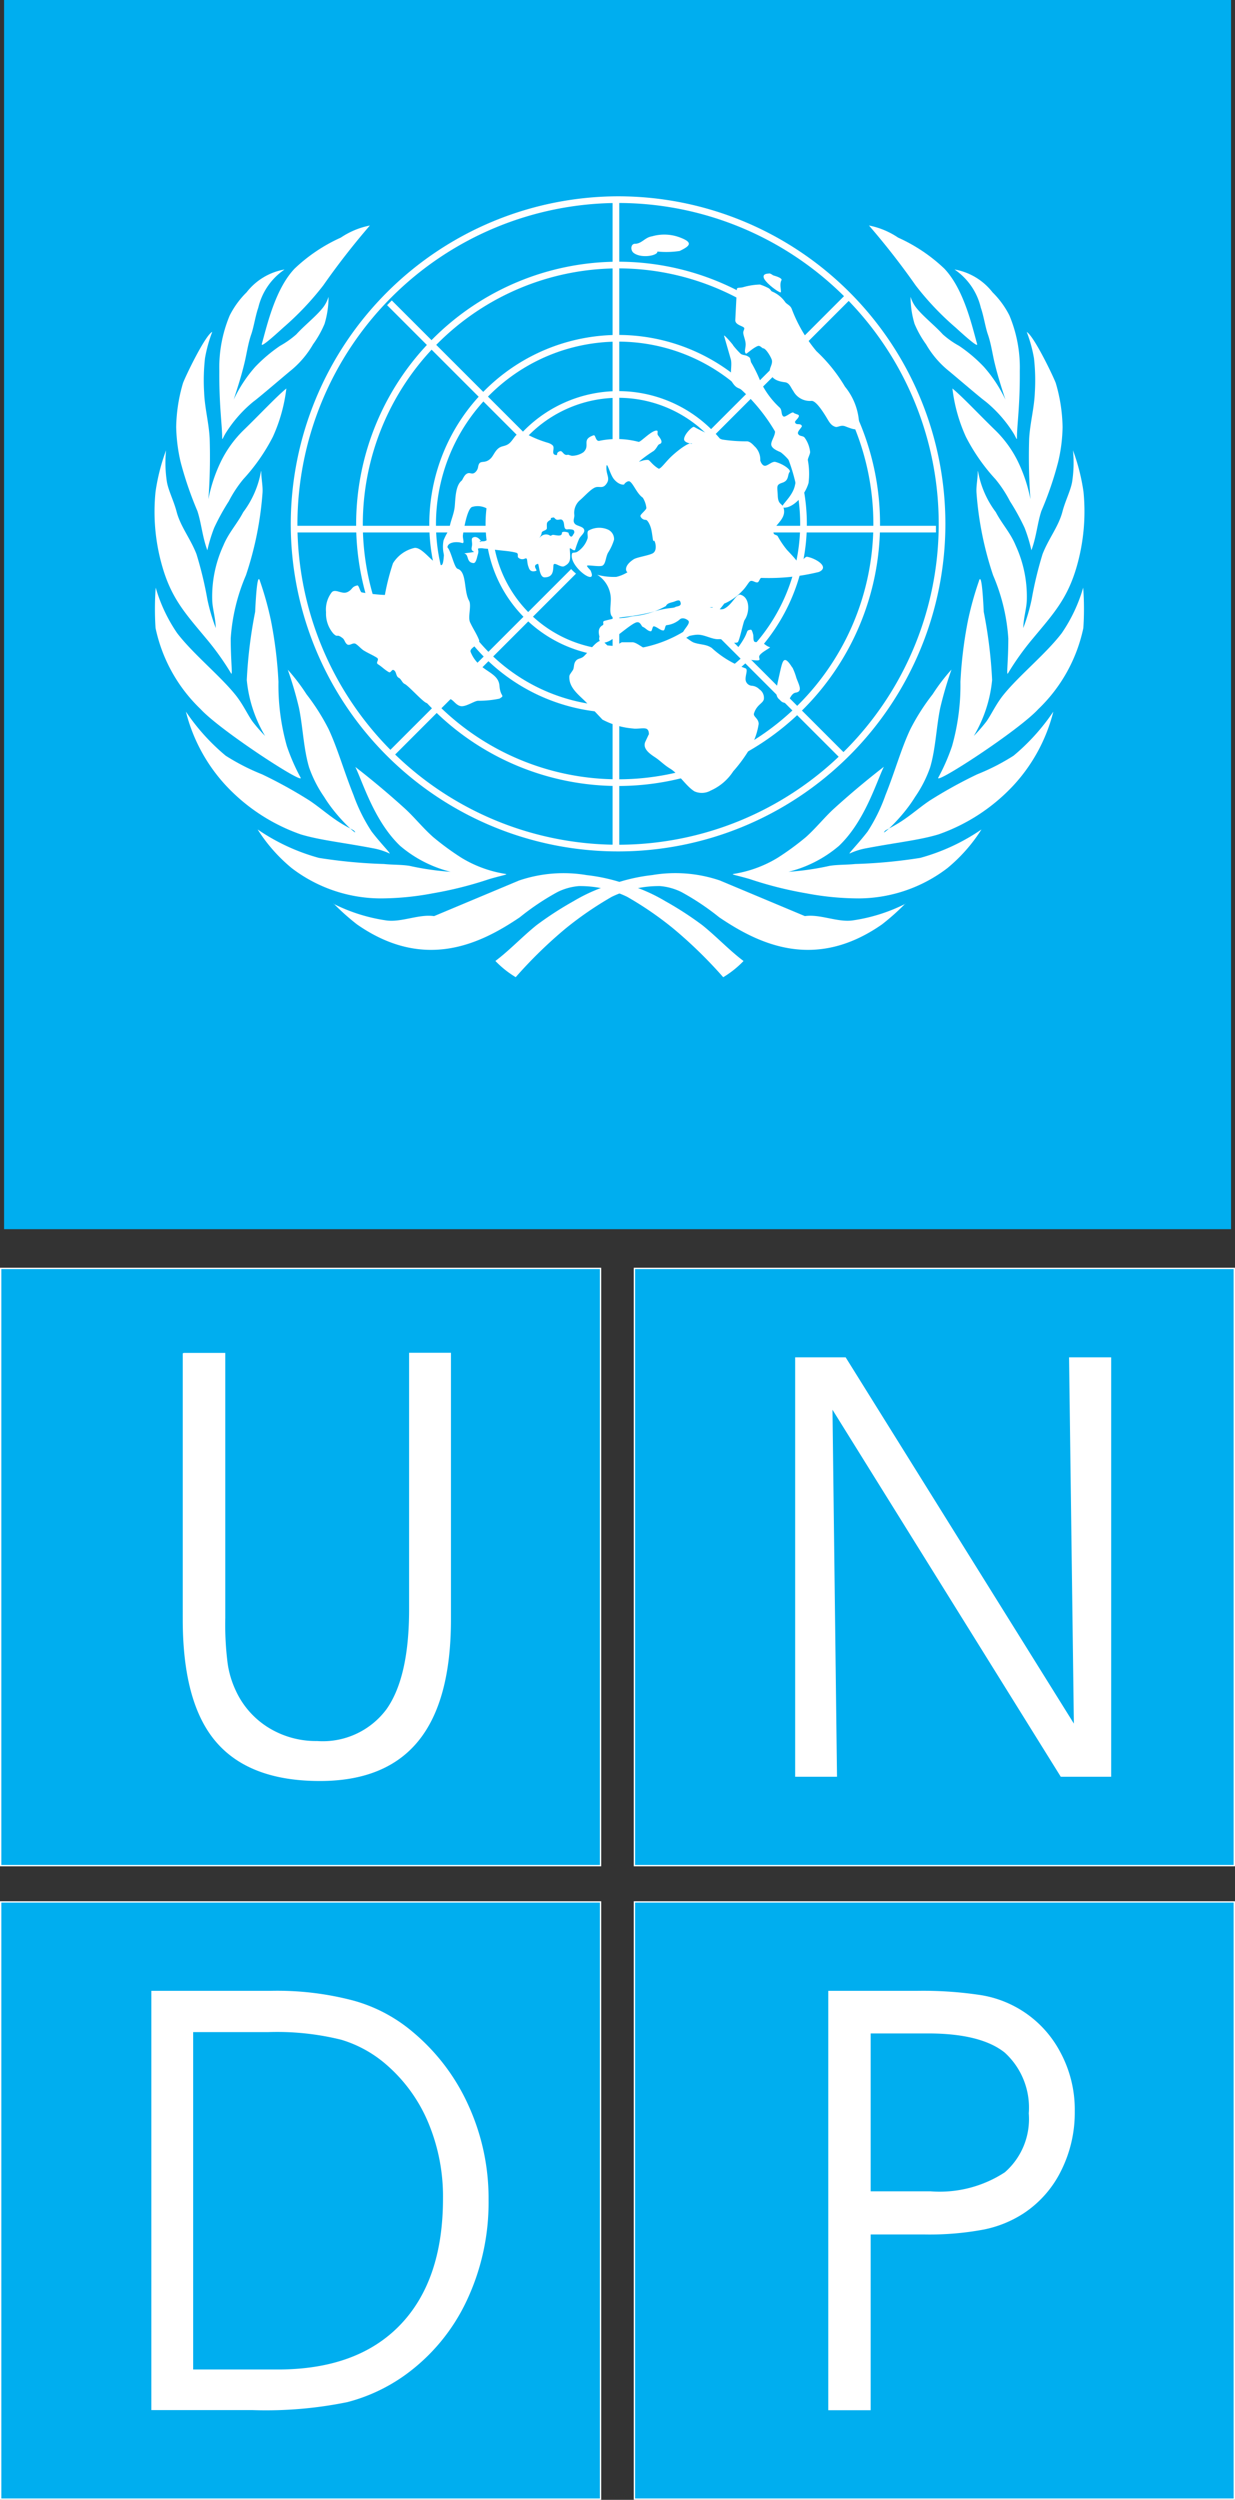
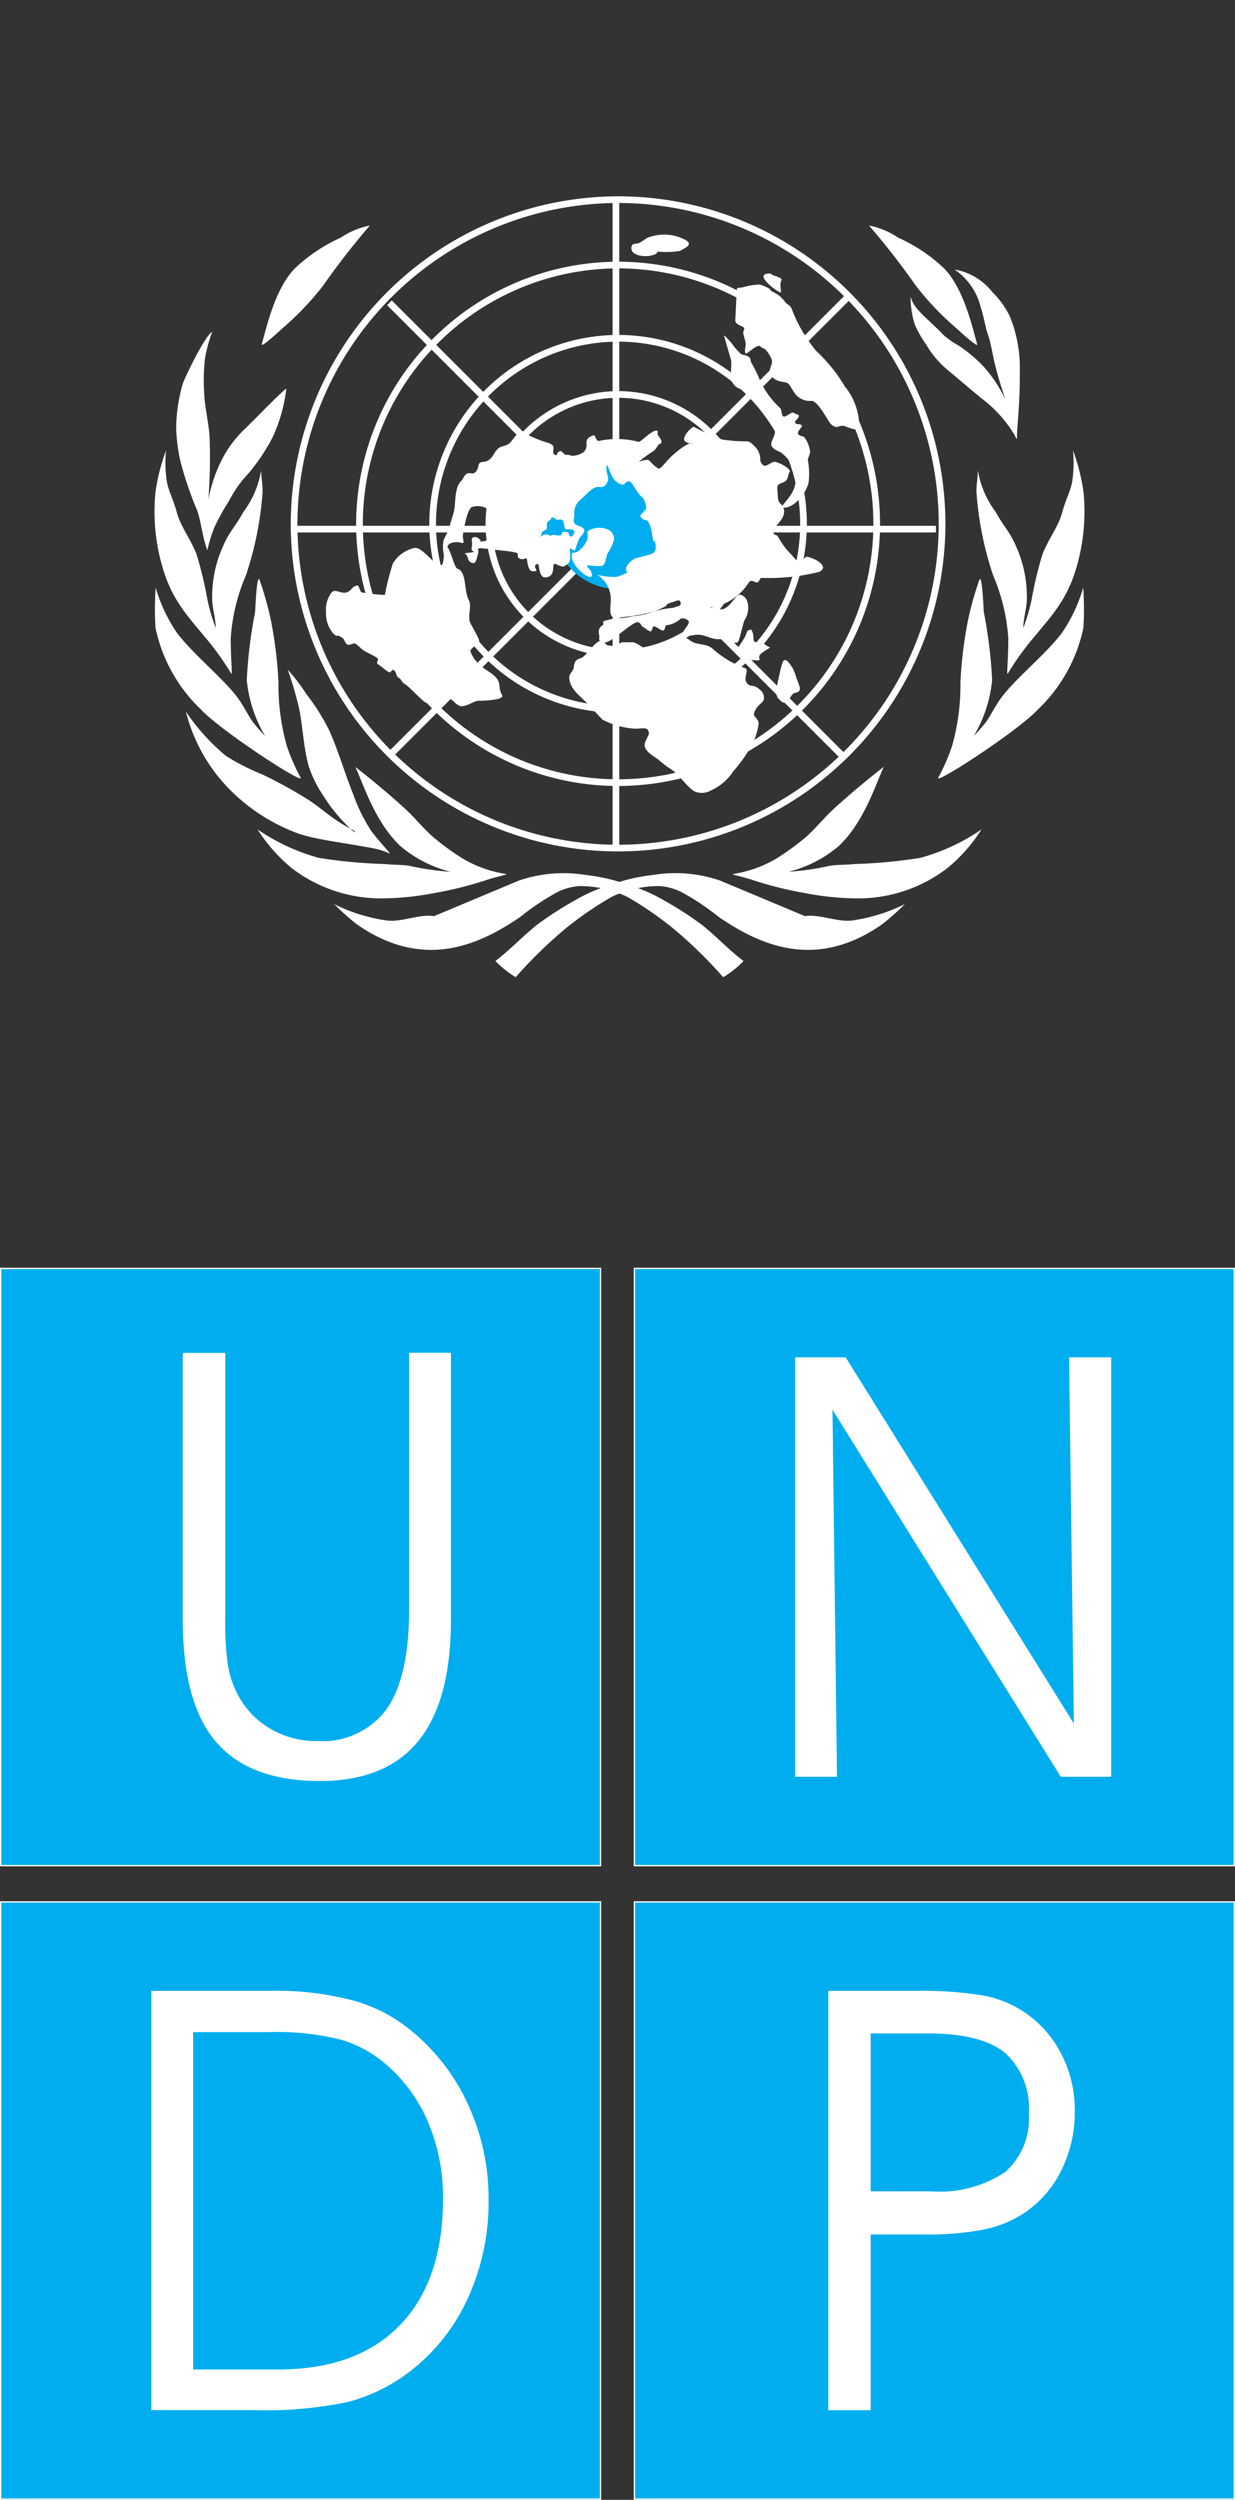
<svg xmlns="http://www.w3.org/2000/svg" width="83.295" height="168.477" viewBox="0 0 83.295 168.477">
  <rect x="0" y="0" width="83.295" height="168.477" fill="#333333" stroke="none" />
  <g id="UNDP" transform="translate(0.005)">
    <g id="Group_951" data-name="Group 951" transform="translate(0.04)">
-       <path id="Path_1415" data-name="Path 1415" d="M.28,0H83.034V82.841H.28V0Z" transform="translate(-0.05)" fill="#00aeef" fill-rule="evenodd" />
      <path id="Path_1416" data-name="Path 1416" d="M42.4,14.22V57.825M58.08,20.574,27.125,51.51M20.8,36.253H63.984M27.125,21,57.658,51.51" transform="translate(-0.904 -0.592)" fill="none" stroke="#fff" stroke-miterlimit="2.61" stroke-width="0.45" />
      <path id="Path_1417" data-name="Path 1417" d="M25.7,15.86a5.363,5.363,0,0,0-1.955.815,11.106,11.106,0,0,0-3.115,2.089c-1.313,1.38-1.859,3.824-2.214,5.089-.057.211.546-.288,1.447-1.112a19.568,19.568,0,0,0,2.7-2.846,50.262,50.262,0,0,1,3.143-4.035h0Z" transform="translate(-0.805 -0.66)" fill="#fff" fill-rule="evenodd" />
-       <path id="Path_1418" data-name="Path 1418" d="M19.819,18.96a4.291,4.291,0,0,0-1.763,2.568c-.182.508-.3,1.275-.46,1.754-.24.671-.326,1.4-.489,2.041-.22.91-.489,1.715-.709,2.4a9.2,9.2,0,0,1,1.457-2.214A10.394,10.394,0,0,1,19.522,24.1a6.217,6.217,0,0,0,1.1-.776c.518-.575,1.323-1.208,1.773-1.773.355-.441.412-.872.4-.719a6.314,6.314,0,0,1-.268,1.783,6.914,6.914,0,0,1-.776,1.38,6.44,6.44,0,0,1-1.591,1.84c-1.131.949-2.089,1.773-2.444,2.032A8.727,8.727,0,0,0,15.909,29.9c-.211.316-.288.613-.288.412,0-.891-.211-2.166-.192-4.523a9.059,9.059,0,0,1,.7-3.738,5.952,5.952,0,0,1,1.14-1.562,4.147,4.147,0,0,1,2.54-1.533h0Z" transform="translate(-0.681 -0.79)" fill="#fff" fill-rule="evenodd" />
      <path id="Path_1419" data-name="Path 1419" d="M14.825,23.34a9.54,9.54,0,0,0-.489,1.773,13.406,13.406,0,0,0-.058,2.31c.038,1.045.326,2.07.374,3.124a39.242,39.242,0,0,1-.086,4.073,10.253,10.253,0,0,1,.872-2.6A7.676,7.676,0,0,1,16.9,30c1.121-1.083,2.243-2.29,2.923-2.846a10.945,10.945,0,0,1-.91,3.258,12.88,12.88,0,0,1-1.993,2.856,8.287,8.287,0,0,0-.978,1.485,15.259,15.259,0,0,0-.987,1.792,10.46,10.46,0,0,0-.46,1.514c-.345-.939-.4-1.821-.671-2.645a24.035,24.035,0,0,1-1.131-3.3,11.349,11.349,0,0,1-.3-2.367,11.03,11.03,0,0,1,.46-2.961c.192-.508,1.466-3.153,1.955-3.441h0Z" transform="translate(-0.555 -0.972)" fill="#fff" fill-rule="evenodd" />
      <path id="Path_1420" data-name="Path 1420" d="M18.067,33.077c0,.518.115.978.086,1.447a22.635,22.635,0,0,1-1.121,5.568,12.892,12.892,0,0,0-1.025,4.255c0,1.581.153,2.616.01,2.329a18.366,18.366,0,0,0-1.668-2.329c-1.38-1.658-2.348-2.693-2.971-4.9a13.246,13.246,0,0,1-.441-4.993,13.611,13.611,0,0,1,.709-2.789,8.386,8.386,0,0,0,.058,2.137c.105.594.47,1.284.661,2.032.268.987.93,1.792,1.332,2.827a25.366,25.366,0,0,1,.738,3.067A12.71,12.71,0,0,0,15,43.647c-.019-.7-.22-1.294-.24-1.869a8.226,8.226,0,0,1,.748-3.69c.355-.863.92-1.447,1.342-2.252a6.429,6.429,0,0,0,1.2-2.76h0Z" transform="translate(-0.491 -1.317)" fill="#fff" fill-rule="evenodd" />
      <path id="Path_1421" data-name="Path 1421" d="M10.947,41.3a10.639,10.639,0,0,0,1.447,3.067c1.064,1.39,2.846,2.827,3.9,4.121.527.642.834,1.342,1.179,1.83a10.9,10.9,0,0,0,.853.978,9.054,9.054,0,0,1-1.236-3.766,31.436,31.436,0,0,1,.565-4.6c.067-1.438.173-2.616.326-2.07a21.923,21.923,0,0,1,.738,2.655,28.727,28.727,0,0,1,.508,4.131,15.1,15.1,0,0,0,.565,4.332,13.549,13.549,0,0,0,.93,2.128c.249.508-5.405-3.163-6.747-4.619a10.584,10.584,0,0,1-3.038-5.463,19.878,19.878,0,0,1,.01-2.722h0Z" transform="translate(-0.491 -1.696)" fill="#fff" fill-rule="evenodd" />
      <path id="Path_1422" data-name="Path 1422" d="M19.932,47.08a12.866,12.866,0,0,1,1.275,1.668A14.608,14.608,0,0,1,22.7,51.1c.613,1.313,1.035,2.837,1.677,4.437A11.542,11.542,0,0,0,25.6,58c.642.834,1.284,1.466,1.217,1.485a4.6,4.6,0,0,0-1.121-.355c-2.06-.393-3.536-.537-4.859-.93a12.579,12.579,0,0,1-5.079-3.316,11.414,11.414,0,0,1-2.683-4.964,14.13,14.13,0,0,0,2.683,2.971,14.658,14.658,0,0,0,2.453,1.255A30.786,30.786,0,0,1,21.4,55.906c.594.393,1.179.9,1.83,1.342s1.14.633,1.2.709c.393.47-1.112-.786-2.032-2.29a8.29,8.29,0,0,1-1.016-1.993c-.374-1.265-.412-2.7-.68-4.006a24.868,24.868,0,0,0-.757-2.578h0Z" transform="translate(-0.582 -1.96)" fill="#fff" fill-rule="evenodd" />
      <path id="Path_1423" data-name="Path 1423" d="M24.694,53.92c.843.652,2.032,1.61,3.393,2.846.633.585,1.179,1.275,1.869,1.888a18.13,18.13,0,0,0,1.926,1.409,8.137,8.137,0,0,0,2.98,1.083c.163.038-.278.1-1.112.345a25.413,25.413,0,0,1-3.8.958,19.052,19.052,0,0,1-3.565.345,9.915,9.915,0,0,1-5.961-2.041,10.944,10.944,0,0,1-2.3-2.607,13.653,13.653,0,0,0,4.131,1.917,34.562,34.562,0,0,0,4.389.412c.527.058,1.188.038,1.725.125a18.39,18.39,0,0,0,2.77.4,8.358,8.358,0,0,1-3.4-1.744c-1.744-1.658-2.52-4.284-3.028-5.328h0Z" transform="translate(-0.793 -2.245)" fill="#fff" fill-rule="evenodd" />
      <path id="Path_1424" data-name="Path 1424" d="M23.47,63.452a15.665,15.665,0,0,0,1.581,1.409c4.552,3.172,8.338,1.3,10.973-.479a17.037,17.037,0,0,1,2.549-1.706,4,4,0,0,1,1.438-.4,7.334,7.334,0,0,1,3.249.719,22.707,22.707,0,0,1,3.115,2.137,30.225,30.225,0,0,1,3.373,3.287,6.672,6.672,0,0,0,1.37-1.093c-.968-.728-1.792-1.62-2.779-2.415a22.683,22.683,0,0,0-2.5-1.62,11.465,11.465,0,0,0-2.674-1.16,12.2,12.2,0,0,0-2.626-.594,9.336,9.336,0,0,0-4.562.364l-5.731,2.4c-1.025-.153-2.214.441-3.239.288a11.58,11.58,0,0,1-3.546-1.121h0Z" transform="translate(-1.015 -2.558)" fill="#fff" fill-rule="evenodd" />
      <path id="Path_1425" data-name="Path 1425" d="M61.16,15.86a5.363,5.363,0,0,1,1.955.815,11.106,11.106,0,0,1,3.115,2.089c1.313,1.38,1.859,3.824,2.214,5.089.058.211-.546-.288-1.447-1.112a19.068,19.068,0,0,1-2.7-2.846A50.263,50.263,0,0,0,61.15,15.86h0Z" transform="translate(-2.585 -0.66)" fill="#fff" fill-rule="evenodd" />
      <path id="Path_1426" data-name="Path 1426" d="M67.05,18.96a4.291,4.291,0,0,1,1.763,2.568c.182.508.3,1.275.46,1.754.24.671.326,1.4.489,2.041.22.91.489,1.715.709,2.4a9.2,9.2,0,0,0-1.457-2.214A9.991,9.991,0,0,0,67.348,24.1a5.884,5.884,0,0,1-1.1-.776c-.518-.575-1.323-1.208-1.773-1.773-.355-.441-.412-.872-.4-.719a6.314,6.314,0,0,0,.268,1.783,6.914,6.914,0,0,0,.776,1.38,6.44,6.44,0,0,0,1.591,1.84c1.131.949,2.089,1.773,2.444,2.032A8.727,8.727,0,0,1,70.961,29.9c.211.316.288.613.288.412,0-.891.211-2.166.192-4.523a9.059,9.059,0,0,0-.7-3.738,5.952,5.952,0,0,0-1.14-1.562,4.147,4.147,0,0,0-2.54-1.533h0Z" transform="translate(-2.706 -0.79)" fill="#fff" fill-rule="evenodd" />
-       <path id="Path_1427" data-name="Path 1427" d="M72.032,23.34a9.54,9.54,0,0,1,.489,1.773,13.4,13.4,0,0,1,.058,2.31c-.038,1.045-.326,2.07-.383,3.124a39.242,39.242,0,0,0,.086,4.073,10.253,10.253,0,0,0-.872-2.6A7.676,7.676,0,0,0,69.943,30c-1.121-1.083-2.243-2.29-2.923-2.846a10.945,10.945,0,0,0,.91,3.258,12.88,12.88,0,0,0,1.993,2.856,8.286,8.286,0,0,1,.978,1.485,15.259,15.259,0,0,1,.987,1.792,10.462,10.462,0,0,1,.46,1.514c.345-.939.4-1.821.671-2.645a22.812,22.812,0,0,0,1.131-3.3,10.744,10.744,0,0,0,.3-2.367,11.03,11.03,0,0,0-.46-2.961c-.192-.508-1.466-3.153-1.955-3.441h0Z" transform="translate(-2.829 -0.972)" fill="#fff" fill-rule="evenodd" />
      <path id="Path_1428" data-name="Path 1428" d="M68.8,33.077c0,.518-.115.978-.086,1.447a22.635,22.635,0,0,0,1.121,5.568,12.892,12.892,0,0,1,1.025,4.255c0,1.581-.153,2.616-.01,2.329a18.367,18.367,0,0,1,1.668-2.329c1.38-1.658,2.348-2.693,2.971-4.9a13.444,13.444,0,0,0,.441-4.993,13.611,13.611,0,0,0-.709-2.789,8.385,8.385,0,0,1-.058,2.137c-.105.594-.47,1.284-.661,2.032-.268.987-.93,1.792-1.332,2.827a25.366,25.366,0,0,0-.738,3.067,12.711,12.711,0,0,1-.565,1.917c.019-.7.22-1.294.24-1.869a8.226,8.226,0,0,0-.748-3.69c-.355-.863-.92-1.447-1.342-2.252a6.429,6.429,0,0,1-1.2-2.76h0Z" transform="translate(-2.899 -1.317)" fill="#fff" fill-rule="evenodd" />
      <path id="Path_1429" data-name="Path 1429" d="M75.8,41.3a10.638,10.638,0,0,1-1.447,3.067c-1.064,1.39-2.846,2.827-3.9,4.121-.527.642-.834,1.342-1.179,1.83a10.9,10.9,0,0,1-.853.978,9.054,9.054,0,0,0,1.236-3.766,31.437,31.437,0,0,0-.565-4.6c-.067-1.438-.173-2.616-.326-2.07a21.921,21.921,0,0,0-.738,2.655,28.726,28.726,0,0,0-.508,4.131,15.1,15.1,0,0,1-.565,4.332,13.549,13.549,0,0,1-.93,2.128c-.249.508,5.405-3.163,6.747-4.619a10.584,10.584,0,0,0,3.038-5.463A19.877,19.877,0,0,0,75.8,41.3h0Z" transform="translate(-2.788 -1.696)" fill="#fff" fill-rule="evenodd" />
-       <path id="Path_1430" data-name="Path 1430" d="M66.661,47.08a12.866,12.866,0,0,0-1.275,1.668,14.608,14.608,0,0,0-1.5,2.348c-.623,1.313-1.035,2.837-1.677,4.437A11.542,11.542,0,0,1,61,58c-.642.834-1.284,1.466-1.217,1.485a4.6,4.6,0,0,1,1.121-.355c2.06-.393,3.536-.537,4.859-.93a12.579,12.579,0,0,0,5.079-3.316,11.414,11.414,0,0,0,2.683-4.964,14.13,14.13,0,0,1-2.683,2.971,14.658,14.658,0,0,1-2.453,1.255,30.786,30.786,0,0,0-3.191,1.763c-.594.393-1.169.9-1.83,1.342s-1.14.633-1.2.709c-.393.47,1.112-.786,2.032-2.29a8.289,8.289,0,0,0,1.016-1.993c.374-1.265.412-2.7.68-4.006a24.867,24.867,0,0,1,.757-2.578h0Z" transform="translate(-2.527 -1.96)" fill="#fff" fill-rule="evenodd" />
      <path id="Path_1431" data-name="Path 1431" d="M61.757,53.92c-.843.652-2.032,1.61-3.393,2.846-.633.585-1.179,1.275-1.859,1.888a18.13,18.13,0,0,1-1.926,1.409,8.137,8.137,0,0,1-2.98,1.083c-.163.038.278.1,1.112.345a25.413,25.413,0,0,0,3.8.958,19.052,19.052,0,0,0,3.565.345,9.915,9.915,0,0,0,5.961-2.041,10.944,10.944,0,0,0,2.3-2.607,13.653,13.653,0,0,1-4.131,1.917,34.393,34.393,0,0,1-4.389.412c-.527.058-1.188.038-1.725.125a18.39,18.39,0,0,1-2.77.4,8.358,8.358,0,0,0,3.4-1.744c1.744-1.658,2.52-4.284,3.028-5.328h0Z" transform="translate(-2.186 -2.245)" fill="#fff" fill-rule="evenodd" />
      <path id="Path_1432" data-name="Path 1432" d="M62.509,63.452a15.665,15.665,0,0,1-1.581,1.409c-4.552,3.172-8.338,1.3-10.973-.479A17.037,17.037,0,0,0,47.4,62.676a4,4,0,0,0-1.438-.4,7.361,7.361,0,0,0-3.249.719A23.351,23.351,0,0,0,39.6,65.129a30.225,30.225,0,0,0-3.373,3.287,6.672,6.672,0,0,1-1.37-1.093c.968-.728,1.792-1.62,2.779-2.415a22.683,22.683,0,0,1,2.5-1.62,11.465,11.465,0,0,1,2.674-1.16,12.2,12.2,0,0,1,2.626-.594A9.336,9.336,0,0,1,50,61.9l5.731,2.4c1.025-.153,2.214.441,3.239.288a11.58,11.58,0,0,0,3.546-1.121h0Z" transform="translate(-1.49 -2.558)" fill="#fff" fill-rule="evenodd" />
      <path id="Path_1433" data-name="Path 1433" d="M42.55,14.04A21.851,21.851,0,1,1,20.69,35.891,21.9,21.9,0,0,1,42.55,14.04m0,4.408A17.442,17.442,0,1,1,25.1,35.891,17.477,17.477,0,0,1,42.55,18.448m0,4.936A12.507,12.507,0,1,1,30.034,35.891,12.536,12.536,0,0,1,42.55,23.384m0,3.786a8.721,8.721,0,1,1-8.721,8.721A8.741,8.741,0,0,1,42.55,27.17" transform="translate(-0.9 -0.585)" fill="none" stroke="#fff" stroke-miterlimit="2.61" stroke-width="0.45" />
      <path id="Path_1434" data-name="Path 1434" d="M43.308,32.23A4.408,4.408,0,1,1,38.9,36.638a4.415,4.415,0,0,1,4.408-4.408Z" transform="translate(-1.658 -1.342)" fill="#00aeef" fill-rule="evenodd" />
      <path id="Path_1435" data-name="Path 1435" d="M46.184,17.64a6,6,0,0,0,1.5-.038c.671-.326.949-.556.048-.9a2.977,2.977,0,0,0-1.917-.086c-.47.067-.69.5-1.14.5-.3,0-.326.45-.086.623.518.383,1.61.173,1.591-.086h0Z" transform="translate(-1.889 -0.687)" fill="#fff" fill-rule="evenodd" />
      <path id="Path_1436" data-name="Path 1436" d="M54.085,19.24c-.4,0-.45.211-.211.5.307.374,1.016.863,1.025.748.019-.182-.105-.537.038-.8.058-.105-.182-.22-.518-.316-.115-.029-.163-.144-.345-.144h0Z" transform="translate(-2.276 -0.801)" fill="#fff" fill-rule="evenodd" />
      <path id="Path_1437" data-name="Path 1437" d="M53.388,20.01a4.614,4.614,0,0,0-1.131.182c-.163.048-.412,0-.412.125L51.74,22.4c-.019.335.518.4.594.527.048.077-.058.2-.058.316,0,.192.153.5.163.776s-.125.508.019.652c.038.038.47-.393.8-.518.153-.058.288.153.355.153.2,0,.575.652.6.824.038.268-.163.5-.144.69.058.479.393.7,1.025.776.307.038.383.355.556.585a1.264,1.264,0,0,0,1.217.671c.288-.038.748.671.968,1.025s.335.633.671.728c.153.038.364-.153.652-.038.748.288,1.006.364.91-.479a4.214,4.214,0,0,0-.93-2.195A10.787,10.787,0,0,0,57.212,24.5a9.819,9.819,0,0,1-1.668-2.856c-.1-.24-.307-.288-.431-.441a2.027,2.027,0,0,0-.882-.719c-.1-.029-.105-.182-.326-.268a3.332,3.332,0,0,0-.518-.211h0Z" transform="translate(-2.193 -0.833)" fill="#fff" fill-rule="evenodd" />
      <path id="Path_1438" data-name="Path 1438" d="M51.563,24.252c-.1-.144-.642-.767-.613-.633l.45,1.562c.1.326-.038.93.038,1.054.048.077-.115.211-.058.316.46.805.537.422.987.9a.575.575,0,0,0,.355.153c.211,0,.575.652.6.824a15.146,15.146,0,0,1,1.025,1.457c.173.355-.268.8-.211,1.093s.594.45.652.5a3.405,3.405,0,0,1,.958,1.179,1.985,1.985,0,0,1-.01,1.006c-.163.9-1.236,1.533-.709,1.533s1.332-.7,1.62-1.658a5.034,5.034,0,0,0-.048-1.553c0-.125.173-.431.153-.556a2,2,0,0,0-.374-.958c-.134-.144-.326-.058-.431-.24-.1-.163.288-.46.249-.546-.105-.22-.393,0-.46-.249-.029-.086.288-.288.259-.45-.019-.077-.268-.1-.364-.192s-.546.335-.671.259c-.182-.105-.077-.431-.259-.6a5.722,5.722,0,0,1-1.313-1.8,9.3,9.3,0,0,0-.585-1.2c-.067-.077-.067-.307-.125-.364-.259-.24-.479-.115-.652-.307a5.462,5.462,0,0,1-.47-.527h0Z" transform="translate(-2.16 -0.983)" fill="#fff" fill-rule="evenodd" />
      <path id="Path_1439" data-name="Path 1439" d="M45.427,51.362c0-.144-.019-.355-.22-.4s-.594.038-.843,0a5.343,5.343,0,0,1-2.07-.6l-1.054-1.121c-.441-.47-1.14-.939-1.179-1.658-.01-.24,0-.2.23-.546.105-.153.048-.393.173-.585.163-.259.374-.153.6-.383.393-.374.978-1.275,1.3-.958l.259.249.518.048.45-.259h.719c.326-.019.978.661,1.39.594.383-.067.45-.355.767-.594a2.224,2.224,0,0,1,1.188-.412c.268.019.565.355.824.441.431.144.824.1,1.188.355a6.683,6.683,0,0,0,2.243,1.361c.24.058.01.46.038.786a.451.451,0,0,0,.422.4.794.794,0,0,1,.508.24.689.689,0,0,1,.307.6c0,.345-.47.383-.671,1.025-.067.22.316.335.316.709a4.584,4.584,0,0,1-.47,1.438,9.831,9.831,0,0,1-1.246,1.754,3.488,3.488,0,0,1-1.514,1.294,1.219,1.219,0,0,1-1.1.058c-.565-.345-1.073-1.2-1.658-1.543-.393-.24-.652-.518-.949-.719s-.949-.585-.7-1.1l.22-.47h0Z" transform="translate(-1.706 -1.863)" fill="#fff" fill-rule="evenodd" />
-       <path id="Path_1440" data-name="Path 1440" d="M55.713,46.918a4.171,4.171,0,0,1,.268.709c.192.508.431.91-.048.987-.383.067-.431.709-.7.69-.249-.019-.316-.163-.422-.249-.316-.278-.163-.776-.01-1.5.048-.2.125-.585.2-.834.115-.374.259-.508.7.2h0Z" transform="translate(-2.313 -1.933)" fill="#fff" fill-rule="evenodd" />
+       <path id="Path_1440" data-name="Path 1440" d="M55.713,46.918a4.171,4.171,0,0,1,.268.709c.192.508.431.91-.048.987-.383.067-.431.709-.7.69-.249-.019-.316-.163-.422-.249-.316-.278-.163-.776-.01-1.5.048-.2.125-.585.2-.834.115-.374.259-.508.7.2Z" transform="translate(-2.313 -1.933)" fill="#fff" fill-rule="evenodd" />
      <path id="Path_1441" data-name="Path 1441" d="M26.926,41.7a11.842,11.842,0,0,1-1.572-.173c-.115,0-.192-.489-.307-.47-.4.086-.307.268-.652.441-.393.2-.853-.278-1.093.048a1.9,1.9,0,0,0-.364,1.313,2.054,2.054,0,0,0,.489,1.438c.316.316.2-.019.623.307.144.105.153.307.307.422.182.134.4-.163.6-.019.173.115.316.288.489.412.3.192.6.307.92.508.211.134-.125.326.086.45.259.163.45.374.728.527.125.067.192-.211.316-.144.211.105.134.422.355.527.163.086.22.335.393.412.24.105,1.2,1.179,1.457,1.275.767.278.93-.163,1.485-.268.3-.058.47.441.863.489.345.038.91-.364,1.14-.364a6.924,6.924,0,0,0,1.447-.144c.412-.259.058-.077,0-.863-.077-1-1.4-.93-1.945-2.281-.115-.288.69-.518.565-.815-.173-.431-.4-.748-.6-1.179-.173-.355.115-1.14-.077-1.476-.364-.661-.134-1.936-.767-2.137-.259-.086-.47-1.409-.757-1.485-.23-.067-.105,1.227-.345,1.236-.527.01-1.236-1.217-1.8-1.16a2.3,2.3,0,0,0-1.457,1.035,15.565,15.565,0,0,0-.546,2.137h0Z" transform="translate(-0.993 -1.601)" fill="#fff" fill-rule="evenodd" />
      <path id="Path_1442" data-name="Path 1442" d="M31.467,38.166c0-.412.68-.422.968-.326.23.077.048-.288.077-.518.048-.345.268-1.706.6-1.9a1.3,1.3,0,0,1,.958.067c.479.268.029,1.38.115,1.907.086.565-.834.211-.489.374.173.086-.2-.5-.527-.278-.105.067-.029.278-.038.47s-.125.364.125.47c.1.038-.738.1-.633.125.307.086.105.6.6.642.182.01.24-.4.3-.594.105-.307-.105-.4.115-.4a.935.935,0,0,1,.278.01c.144.019.383.019.537.048.575.105,1.179.105,1.658.24.173.048.067.23.125.316a.393.393,0,0,0,.46.077c.211-.086.105.192.23.537.048.125.1.422.527.288.115-.038-.307-.364.115-.47.086-.019.077.91.45.91.6,0,.575-.47.6-.8.019-.307.479.173.728.048.479-.24.412-.518.374-1.169-.01-.153.288.22.364.058a6.711,6.711,0,0,1,.268-.738c.115-.211.364-.374.345-.565-.019-.268-.479-.278-.623-.431-.182-.192-.029-.393-.048-.613a1.125,1.125,0,0,1,.355-.968c.374-.316.834-.872,1.16-.91.259-.029.45.105.68-.259s-.067-.585-.029-1.121c.029-.374.23.479.479.815.326.431.719.441.728.374,0-.038.23-.259.364-.182.249.144.47.805.882,1.093a1.644,1.644,0,0,1,.24.68c.029.125-.441.46-.4.565a.378.378,0,0,0,.364.249c.1,0,.268.268.355.594.105.431.115.939.182.815.058-.105.3.633-.067.843-.268.153-1.1.268-1.3.412-.738.489-.47.872-.4.863a2.582,2.582,0,0,1-.757.316,4.33,4.33,0,0,1-1.294-.144,1.952,1.952,0,0,1,.92,1.629c0,.585-.173,1.188.268,1.294a4.058,4.058,0,0,0,1.188-.125,5.568,5.568,0,0,0,2.262-.69c.086-.22.422-.24.565-.3.268-.105.393-.144.431.115.029.211-.278.2-.355.249-.182.115-.45,0-1.591.345a13,13,0,0,1-1.687.307,9.212,9.212,0,0,0-1.524.288c-.153.058.01.22-.105.288-.441.24-.192.757-.22.8-.048.067-.058.585.613.288.46-.2,1.543-1.217,1.907-1.284.249-.048.307.268.4.307.2.077.316.278.537.3.105.01.105-.345.211-.335.2.019.46.3.652.278.105-.01.1-.335.2-.355a1.642,1.642,0,0,0,.872-.364c.211-.23.575,0,.623.086.125.23-.527.719-.374.92.173.23.594-.019,1.045,0s.939.326,1.351.3c.546-.029.939.355,1.284.211.115-.048.383-1.38.47-1.5.355-.518.374-1.524-.278-1.706-.288-.077-.556.671-1.093.939-.249.125-.633-.048-.949-.086-.163-.019.335,0,.479-.058.249-.086.441-.22.527-.22a3.678,3.678,0,0,0,1.14-.815c.307-.3.45-.633.565-.68.153-.067.335.125.489.086.1-.029.153-.3.249-.3a14.115,14.115,0,0,0,3.881-.4c.757-.335-.211-.92-.8-1.025-.163-.029-.623.642-.594.633.173-.1-.24-.546-.757-1.093a5.943,5.943,0,0,1-.623-.92c-.067-.105-.24-.077-.278-.2-.144-.45.805-.853.7-1.581-.077-.518-.393-.249-.422-.958-.029-.633-.125-.728.316-.872.46-.153.326-.527.489-.728.1-.125-.393-.518-.958-.671-.22-.058-.5.249-.7.259s-.316-.3-.326-.355a1.233,1.233,0,0,0-.335-.91c-.086-.067-.278-.345-.537-.383A10.628,10.628,0,0,1,50,30.873a13.356,13.356,0,0,1-1.9-.853c-.105-.048-.671.5-.671.834,0,.259.575.316.546.3-.163-.144-.853.345-1.418.872-.383.364-.728.872-.853.805-.422-.249-.6-.585-.709-.585-.3-.019-.642.163-.594.105a8.616,8.616,0,0,1,.978-.709c.24-.211.259-.412.393-.46.3-.105.019-.431-.1-.594-.1-.134.077-.345-.144-.316-.374.058-1.054.8-1.169.757a5.789,5.789,0,0,0-2.607-.077c-.307.1-.278-.422-.431-.364-.853.3-.182.671-.68,1.14a1.383,1.383,0,0,1-.748.24c-.125,0-.259-.086-.316-.067-.288.077-.335-.307-.527-.24-.326.115-.067.307-.3.249-.259-.058-.086-.345-.134-.556-.029-.125-.24-.22-.364-.259a7.416,7.416,0,0,1-1.275-.5c-.144-.067-.47-.249-.69-.153-.278.125-.441.575-.728.748-.268.163-.45.1-.68.3s-.335.518-.508.671c-.431.412-.738,0-.834.556a.6.6,0,0,1-.259.412c-.2.105-.307-.077-.518.058-.173.105-.268.393-.326.45-.412.326-.422,1.131-.47,1.715S31.62,36.46,31.6,36.93a3.97,3.97,0,0,0-.393.738,2.254,2.254,0,0,0,.029.987c.077.307.134.345.173.268a2.946,2.946,0,0,0,.077-.757h0Z" transform="translate(-1.336 -1.25)" fill="#fff" fill-rule="evenodd" />
      <path id="Path_1443" data-name="Path 1443" d="M41.294,37.848c.048-.163-.058-.441.058-.537a1.469,1.469,0,0,1,1.332-.067.705.705,0,0,1,.4.671,3.456,3.456,0,0,1-.412.891c-.163.316-.144.709-.355.853-.153.105-.872-.029-1.025,0-.125.019.182.278.211.345.518,1.15-1.5-.288-1.255-1.15.029-.1.22-.029.364-.125a1.679,1.679,0,0,0,.68-.882Z" transform="translate(-1.713 -1.546)" fill="#fff" fill-rule="evenodd" />
      <path id="Path_1444" data-name="Path 1444" d="M51.91,45.516c.882-1.188.45-1.16.882-1.236.048,0,.1.077.163.335.029.105-.01.364.067.46s.3,0,.489.058c.173.058.326.268.565.326.105.029-.537.307-.69.556-.134.22.288.4-.479.316-.719-.086-.767-.891-1-.815h0Z" transform="translate(-2.2 -1.844)" fill="#fff" fill-rule="evenodd" />
      <path id="Path_1445" data-name="Path 1445" d="M38.736,36.524c-.326.2-.278.211-.278.585,0,.182-.355.153-.355.345,0,.105-.2.393-.125.3a.523.523,0,0,1,.661-.163c.077.086.153-.038.24-.029.182.01.594.153.594-.125,0-.153.441-.058.45,0,.019.144.173.364.278.163.077-.134.153-.182.077-.335-.038-.077-.345-.086-.4-.077-.316.058-.211-.316-.307-.518-.134-.3-.345-.019-.527-.173-.125-.105-.067-.144-.307-.067-.029,0-.01.086-.01.086h0Z" transform="translate(-1.619 -1.515)" fill="#00aeef" fill-rule="evenodd" />
      <path id="Path_1446" data-name="Path 1446" d="M.04,89.2H40.5v40.251H.04V89.2Z" transform="translate(-0.04 -3.714)" fill="#00aeef" stroke="#fff" stroke-miterlimit="2.61" stroke-width="0.09" fill-rule="evenodd" />
      <path id="Path_1447" data-name="Path 1447" d="M.04,133.75H40.5V174H.04V133.75Z" transform="translate(-0.04 -5.569)" fill="#00aeef" stroke="#fff" stroke-miterlimit="2.61" stroke-width="0.09" fill-rule="evenodd" />
      <path id="Path_1448" data-name="Path 1448" d="M44.64,89.2H85.1v40.251H44.64V89.2Z" transform="translate(-1.897 -3.714)" fill="#00aeef" stroke="#fff" stroke-miterlimit="2.61" stroke-width="0.09" fill-rule="evenodd" />
      <path id="Path_1449" data-name="Path 1449" d="M44.64,133.75H85.1V174H44.64V133.75Z" transform="translate(-1.897 -5.569)" fill="#00aeef" stroke="#fff" stroke-miterlimit="2.61" stroke-width="0.09" fill-rule="evenodd" />
      <path id="Path_1450" data-name="Path 1450" d="M74.8,120.3l-.326-24.8h2.75v28.176H73.893L58.425,98.826l.307,24.85H56V95.5h3.335L74.8,120.3Z" transform="translate(-2.37 -3.977)" fill="#fff" stroke="#fff" stroke-miterlimit="2.61" stroke-width="0.09" fill-rule="evenodd" />
      <path id="Path_1451" data-name="Path 1451" d="M13.421,142.733v22.838h5.75c3.584,0,6.354-1.006,8.29-3.019s2.9-4.868,2.9-8.549a12.911,12.911,0,0,0-.987-5.108,10.583,10.583,0,0,0-2.827-3.929,8.269,8.269,0,0,0-3.076-1.706,18.081,18.081,0,0,0-4.955-.518h-5.1ZM10.69,140.05h8.021a20.093,20.093,0,0,1,5.568.661,10.462,10.462,0,0,1,3.977,2.108,13.8,13.8,0,0,1,3.757,4.974,15.014,15.014,0,0,1,1.332,6.287,15.461,15.461,0,0,1-1.476,6.8,12.913,12.913,0,0,1-4.159,5,11.708,11.708,0,0,1-3.853,1.8,27.331,27.331,0,0,1-6.392.537H10.69V140.05h0Z" transform="translate(-0.483 -5.832)" fill="#fff" stroke="#fff" stroke-miterlimit="2.61" stroke-width="0.09" fill-rule="evenodd" />
      <path id="Path_1452" data-name="Path 1452" d="M61.1,142.82v10.743h4.083a8.077,8.077,0,0,0,5.041-1.294,4.81,4.81,0,0,0,1.629-4.006,5.061,5.061,0,0,0-1.639-4.131q-1.639-1.308-5.252-1.3H61.109Zm-2.77-2.77h5.98a25.846,25.846,0,0,1,4.121.268,7.324,7.324,0,0,1,5.434,3.786,8.1,8.1,0,0,1,1,4.035,8.68,8.68,0,0,1-.9,3.939,7.253,7.253,0,0,1-2.511,2.875,7.653,7.653,0,0,1-2.674,1.093,19.719,19.719,0,0,1-3.977.335H61.1v11.845H58.33V140.05h0Z" transform="translate(-2.467 -5.832)" fill="#fff" stroke="#fff" stroke-miterlimit="2.61" stroke-width="0.09" fill-rule="evenodd" />
      <path id="Path_1453" data-name="Path 1453" d="M12.91,95.189h2.77v17.816a20.562,20.562,0,0,0,.163,3.1,6.482,6.482,0,0,0,.546,1.811,5.8,5.8,0,0,0,2.223,2.52,6.144,6.144,0,0,0,3.306.91,5.4,5.4,0,0,0,4.725-2.175q1.524-2.171,1.524-6.747V95.18H30.9V113.1q0,5.477-2.185,8.165T22.1,123.95c-3.163,0-5.482-.882-6.977-2.635s-2.223-4.495-2.223-8.223V95.17h0Z" transform="translate(-0.575 -3.963)" fill="#fff" stroke="#fff" stroke-miterlimit="2.61" stroke-width="0.09" fill-rule="evenodd" />
    </g>
  </g>
</svg>